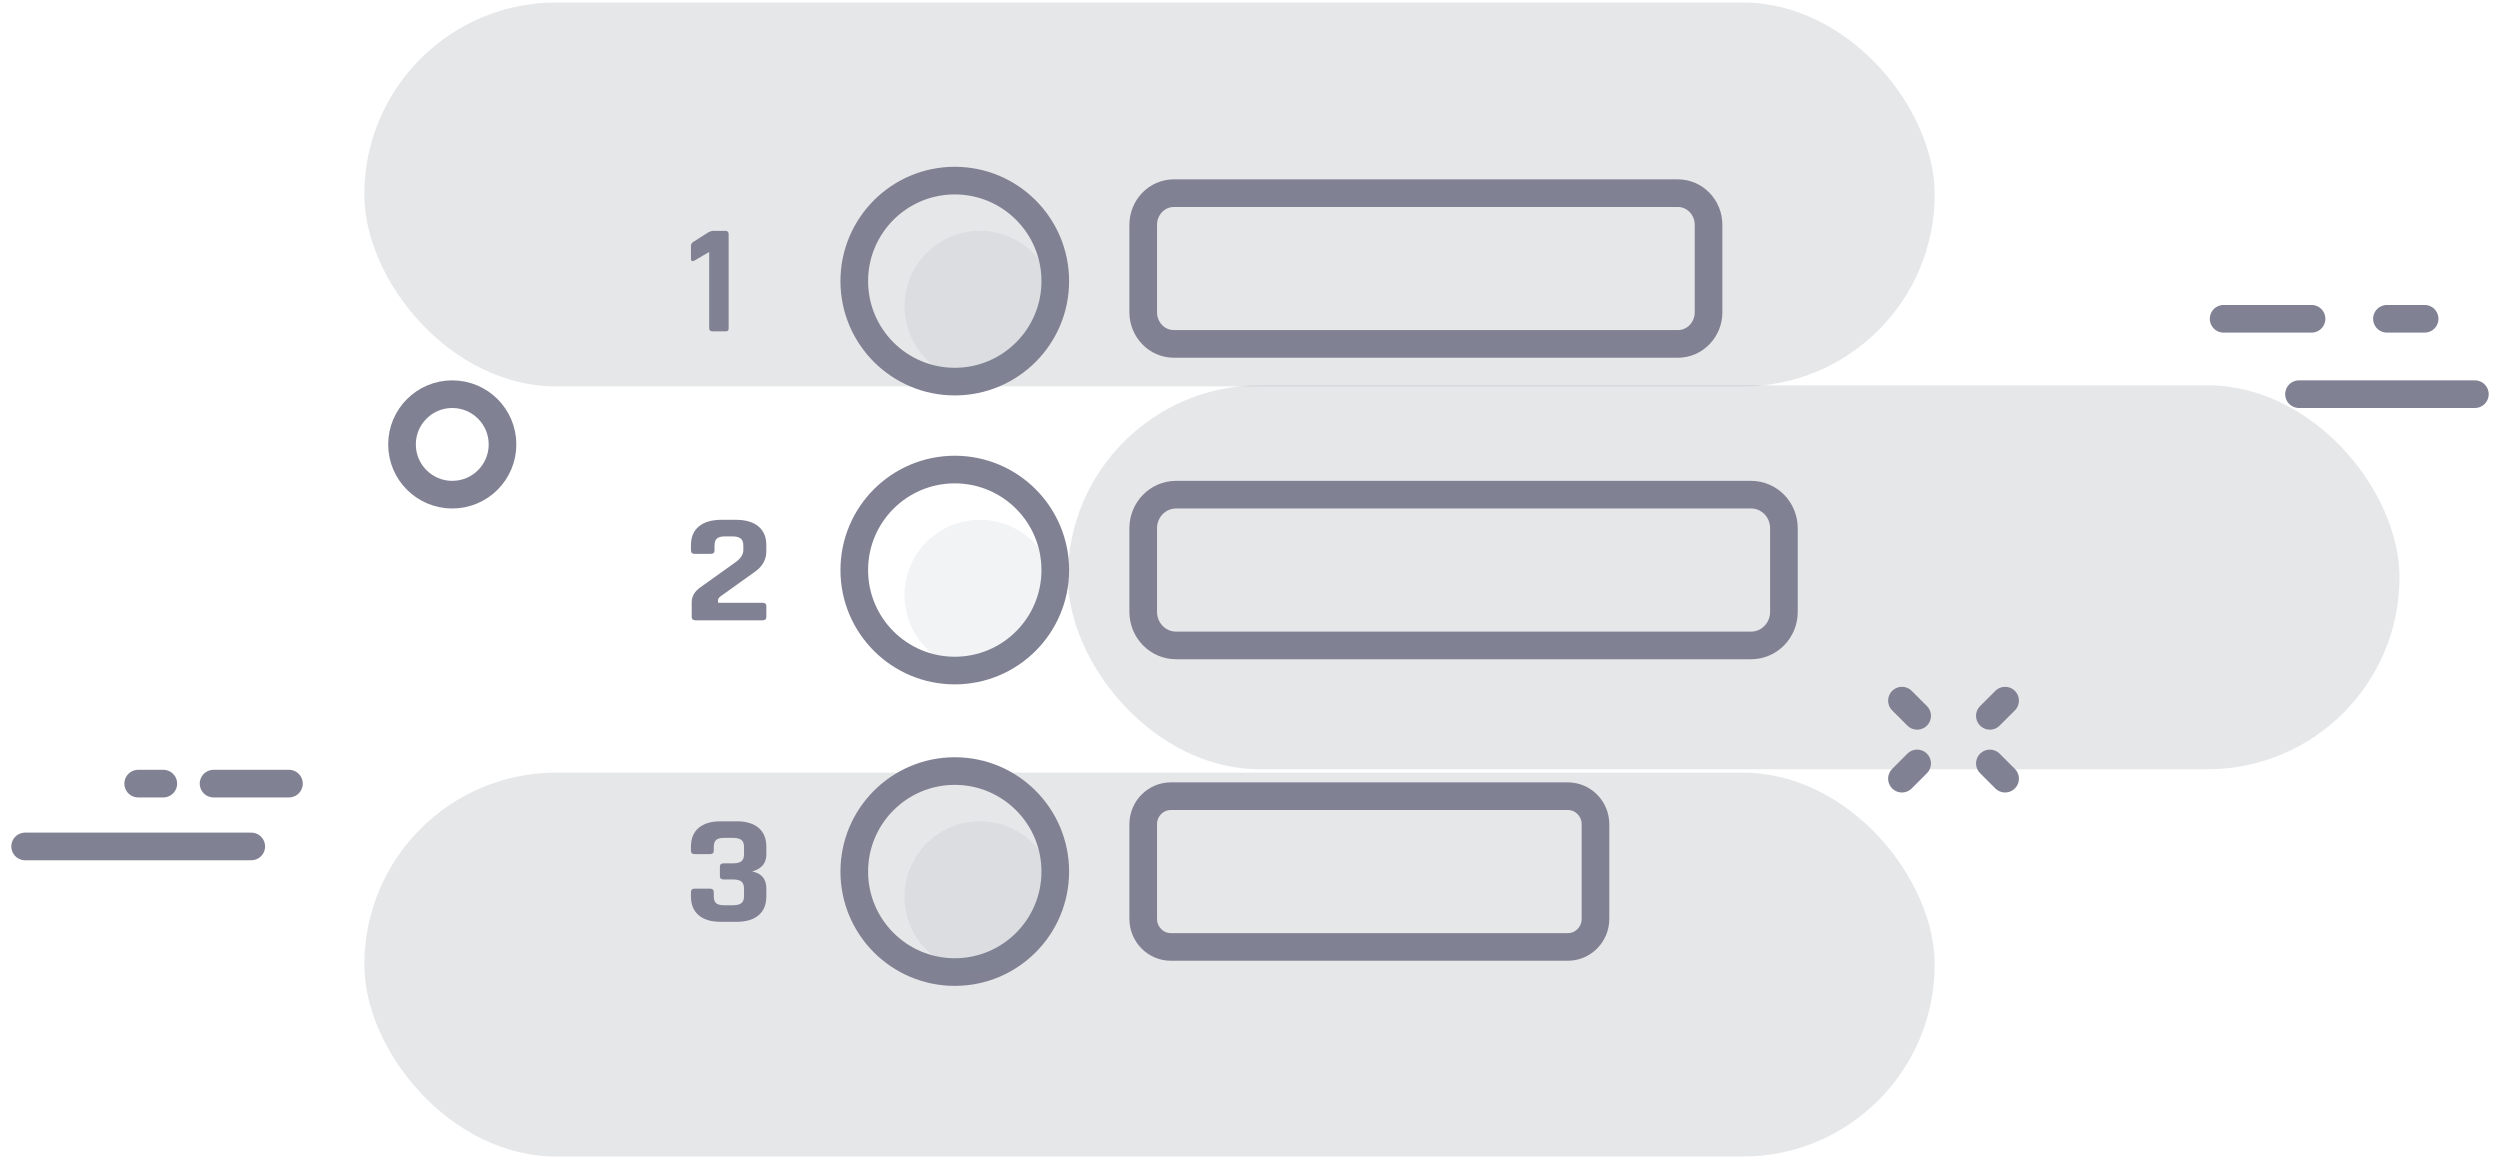
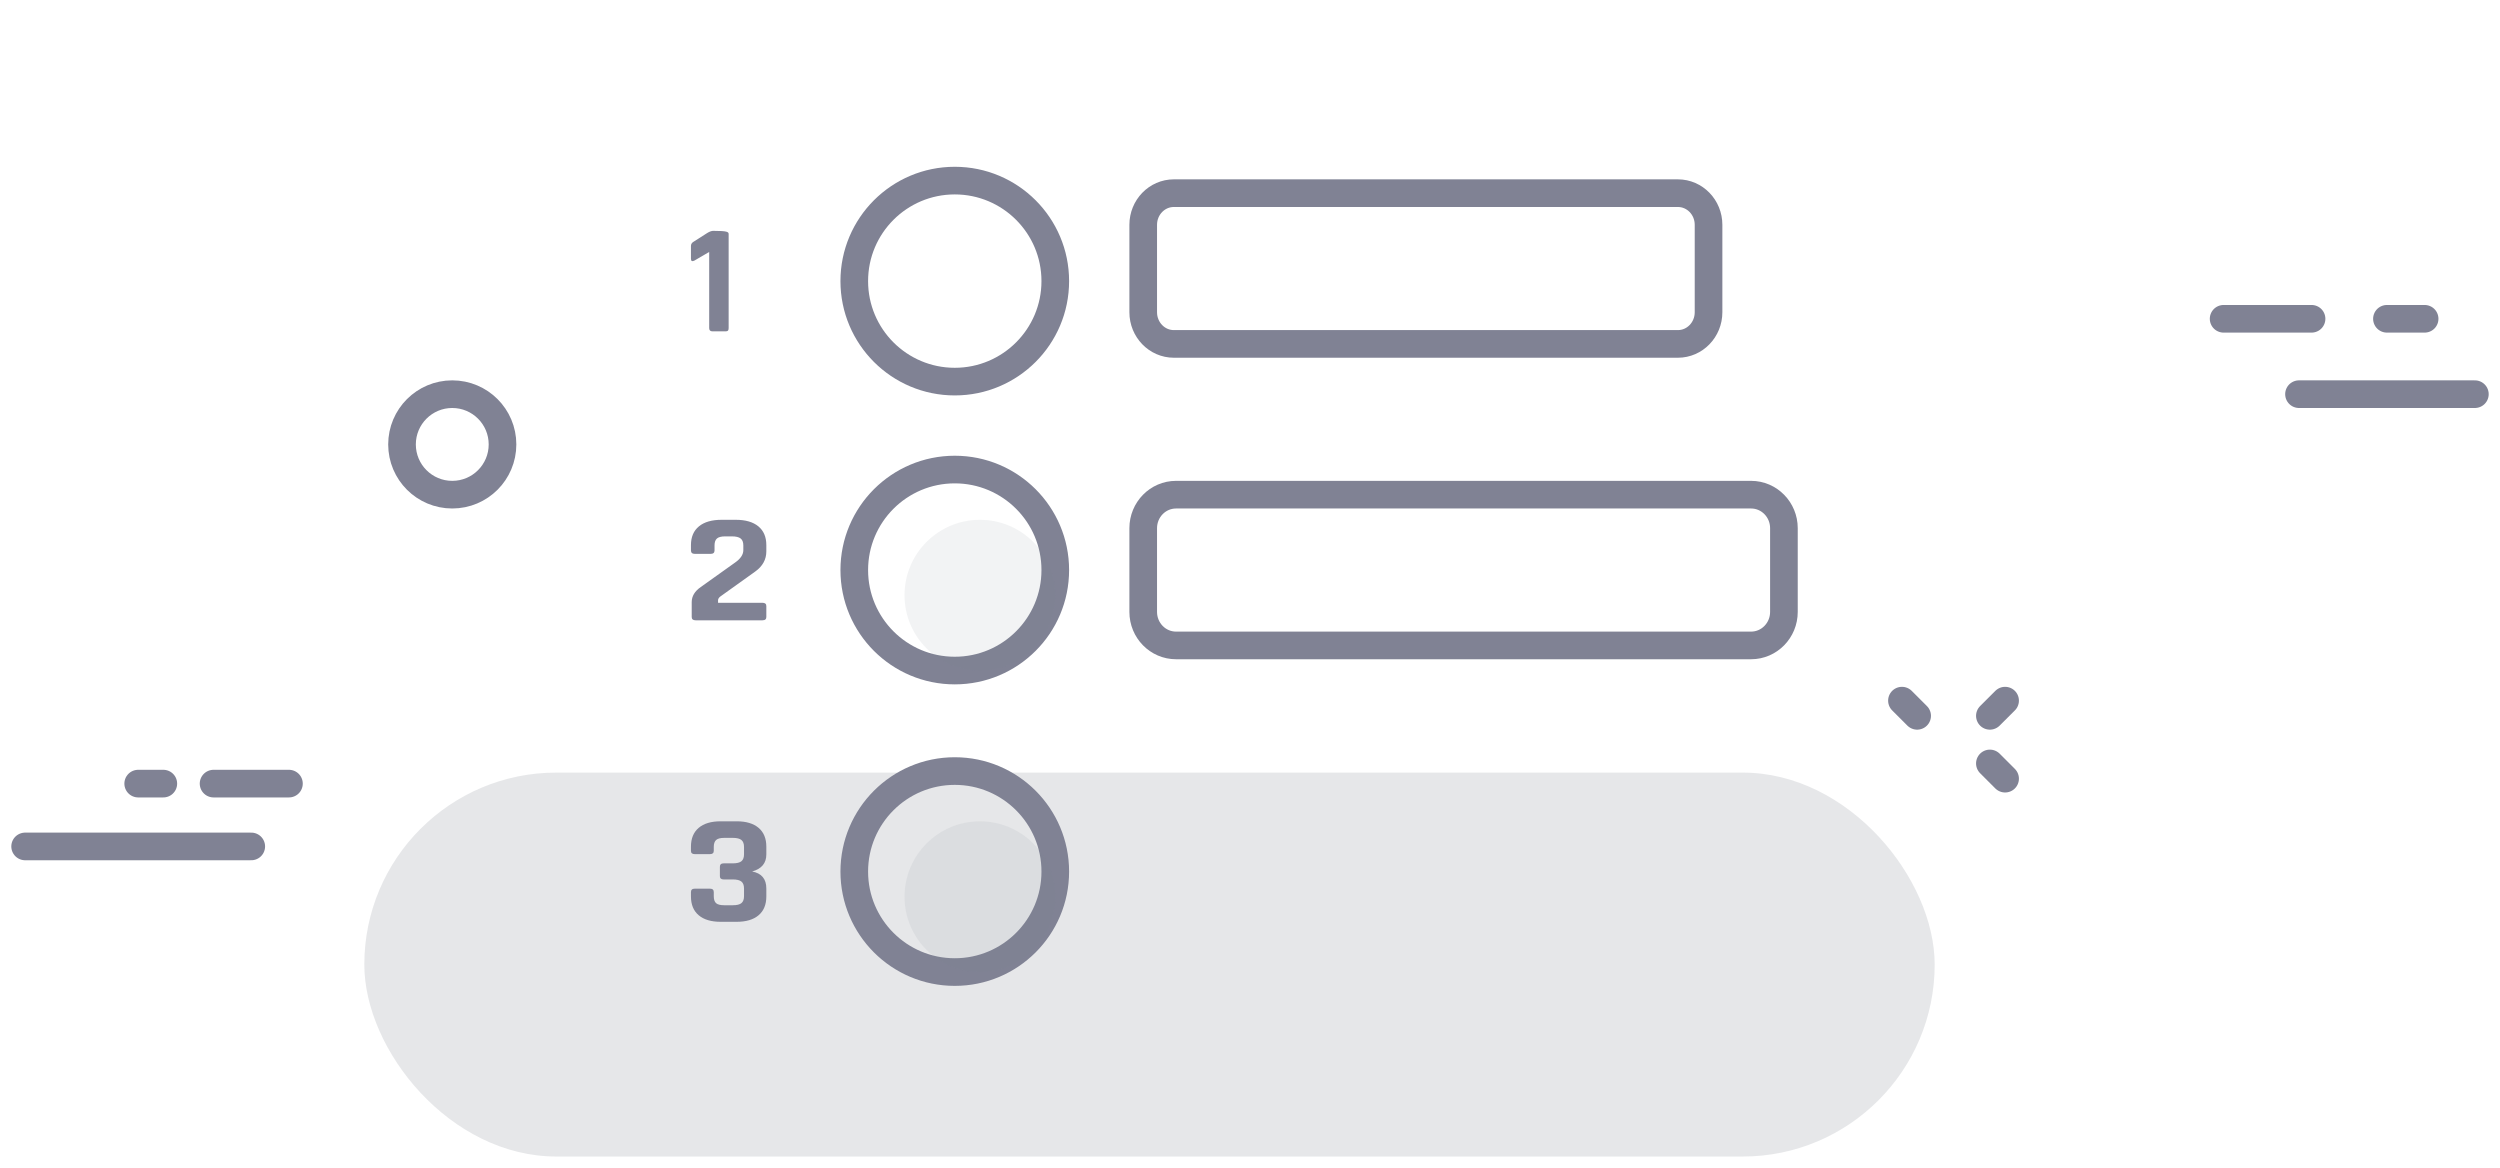
<svg xmlns="http://www.w3.org/2000/svg" width="199px" height="93px" viewBox="0 0 199 93" version="1.1">
  <title>Group 4</title>
  <desc>Created with Sketch.</desc>
  <g id="Page-1" stroke="none" stroke-width="1" fill="none" fill-rule="evenodd">
    <g id="Turnieje-–-podstrona-drabinka" transform="translate(-858, -182)">
      <g id="Group-4" transform="translate(860, 182)">
-         <rect id="Rectangle" fill-opacity="0.13" fill="#444759" x="27" y="0.199" width="125" height="30.56" rx="15.28" />
        <rect id="Rectangle-Copy-3" fill-opacity="0.13" fill="#444759" x="27" y="61.499" width="125" height="30.56" rx="15.28" />
-         <rect id="Rectangle-Copy-5" fill-opacity="0.13" fill="#444759" x="83" y="30.672" width="106" height="30.56" rx="15.28" />
        <g id="Group-47" transform="translate(0, 13.539)">
          <path d="M38,21.837 C38,24.047 36.209,25.837 33.999,25.837 C31.791,25.837 30,24.047 30,21.837 C30,19.628 31.791,17.837 33.999,17.837 C36.209,17.837 38,19.628 38,21.837 Z" id="Stroke-3" stroke="#808294" stroke-width="2.2" />
          <line x1="149.395" y1="42.232" x2="150.605" y2="43.442" id="Stroke-5" stroke="#808294" stroke-width="2.2" stroke-linecap="round" stroke-linejoin="round" />
          <line x1="157.606" y1="42.232" x2="156.394" y2="43.442" id="Stroke-7" stroke="#808294" stroke-width="2.2" stroke-linecap="round" stroke-linejoin="round" />
          <line x1="157.606" y1="48.443" x2="156.394" y2="47.231" id="Stroke-9" stroke="#808294" stroke-width="2.2" stroke-linecap="round" stroke-linejoin="round" />
-           <line x1="149.395" y1="48.443" x2="150.605" y2="47.231" id="Stroke-11" stroke="#808294" stroke-width="2.2" stroke-linecap="round" stroke-linejoin="round" />
          <path d="M131.559,13.837 L91.441,13.837 C90.092,13.837 89,12.708 89,11.316 L89,4.356 C89,2.964 90.092,1.837 91.441,1.837 L131.559,1.837 C132.908,1.837 134,2.964 134,4.356 L134,11.316 C134,12.708 132.908,13.837 131.559,13.837 Z" id="Stroke-23" stroke="#808294" stroke-width="2.2" />
          <path d="M137.386,37.837 L91.614,37.837 C90.169,37.837 89,36.643 89,35.17 L89,28.503 C89,27.031 90.169,25.837 91.614,25.837 L137.386,25.837 C138.829,25.837 140,27.031 140,28.503 L140,35.17 C140,36.643 138.829,37.837 137.386,37.837 Z" id="Stroke-25" stroke="#808294" stroke-width="2.2" />
-           <path d="M122.796,61.837 L91.202,61.837 C89.986,61.837 89,60.837 89,59.605 L89,52.069 C89,50.836 89.986,49.837 91.202,49.837 L122.796,49.837 C124.014,49.837 125,50.836 125,52.069 L125,59.605 C125,60.837 124.014,61.837 122.796,61.837 Z" id="Stroke-27" stroke="#808294" stroke-width="2.2" />
-           <path d="M53,7.064 L53,6.044 C53,5.903 53.061,5.795 53.183,5.719 L54.293,5.01 C54.48,4.896 54.638,4.837 54.769,4.837 L55.744,4.837 C55.914,4.837 56,4.924 56,5.098 L56,12.576 C56,12.676 55.982,12.743 55.947,12.781 C55.909,12.818 55.845,12.837 55.757,12.837 L54.708,12.837 C54.538,12.837 54.451,12.749 54.451,12.576 L54.451,6.517 L53.258,7.213 C53.086,7.288 53,7.239 53,7.064" id="Fill-29" fill="#808294" />
+           <path d="M53,7.064 L53,6.044 C53,5.903 53.061,5.795 53.183,5.719 L54.293,5.01 C54.48,4.896 54.638,4.837 54.769,4.837 C55.914,4.837 56,4.924 56,5.098 L56,12.576 C56,12.676 55.982,12.743 55.947,12.781 C55.909,12.818 55.845,12.837 55.757,12.837 L54.708,12.837 C54.538,12.837 54.451,12.749 54.451,12.576 L54.451,6.517 L53.258,7.213 C53.086,7.288 53,7.239 53,7.064" id="Fill-29" fill="#808294" />
          <path d="M53.06,35.576 L53.06,34.393 C53.06,33.921 53.302,33.519 53.784,33.186 L56.506,31.245 C56.945,30.94 57.169,30.608 57.169,30.251 L57.169,29.878 C57.169,29.621 57.097,29.436 56.954,29.324 C56.811,29.212 56.577,29.156 56.253,29.156 L55.735,29.156 C55.419,29.156 55.198,29.212 55.07,29.324 C54.942,29.436 54.877,29.621 54.877,29.878 L54.877,30.275 C54.877,30.457 54.775,30.549 54.569,30.549 L53.31,30.549 C53.102,30.549 53,30.457 53,30.275 L53,29.853 C53,29.206 53.211,28.708 53.636,28.359 C54.061,28.01 54.661,27.837 55.44,27.837 L56.564,27.837 C57.341,27.837 57.943,28.01 58.366,28.359 C58.789,28.708 59,29.206 59,29.853 L59,30.35 C59,30.997 58.707,31.532 58.115,31.956 L55.336,33.945 C55.218,34.037 55.157,34.136 55.157,34.244 L55.157,34.443 L58.691,34.443 C58.898,34.443 59,34.529 59,34.704 L59,35.576 C59,35.751 58.898,35.837 58.691,35.837 L53.372,35.837 C53.165,35.837 53.06,35.751 53.06,35.576" id="Fill-31" fill="#808294" />
          <path d="M55.606,55.184 L56.336,55.184 C56.652,55.184 56.88,55.126 57.017,55.016 C57.154,54.904 57.224,54.719 57.224,54.462 L57.224,53.876 C57.224,53.621 57.154,53.436 57.017,53.324 C56.88,53.212 56.652,53.156 56.336,53.156 L55.649,53.156 C55.343,53.156 55.128,53.212 55.004,53.324 C54.88,53.436 54.816,53.621 54.816,53.876 L54.816,54.188 C54.816,54.363 54.717,54.449 54.517,54.449 L53.299,54.449 C53.099,54.449 53,54.363 53,54.188 L53,53.852 C53,53.206 53.205,52.706 53.615,52.359 C54.025,52.01 54.608,51.837 55.363,51.837 L56.637,51.837 C57.391,51.837 57.975,52.01 58.385,52.359 C58.795,52.706 59,53.206 59,53.852 L59,54.475 C59,55.171 58.623,55.623 57.87,55.831 C58.623,55.972 59,56.424 59,57.187 L59,57.82 C59,58.468 58.795,58.966 58.385,59.314 C57.975,59.663 57.391,59.837 56.637,59.837 L55.363,59.837 C54.608,59.837 54.025,59.663 53.615,59.314 C53.205,58.966 53,58.468 53,57.82 L53,57.473 C53,57.291 53.099,57.199 53.299,57.199 L54.517,57.199 C54.717,57.199 54.816,57.291 54.816,57.473 L54.816,57.796 C54.816,58.061 54.88,58.248 55.004,58.356 C55.128,58.465 55.343,58.518 55.649,58.518 L56.336,58.518 C56.652,58.518 56.88,58.462 57.017,58.35 C57.154,58.238 57.224,58.054 57.224,57.796 L57.224,57.187 C57.224,56.929 57.154,56.744 57.017,56.633 C56.88,56.521 56.652,56.465 56.336,56.465 L55.606,56.465 C55.406,56.465 55.303,56.378 55.303,56.203 L55.303,55.456 C55.303,55.274 55.406,55.184 55.606,55.184" id="Fill-33" fill="#808294" />
          <path d="M82,8.837 C82,13.255 78.418,16.837 74,16.837 C69.582,16.837 66,13.255 66,8.837 C66,4.419 69.582,0.837 74,0.837 C78.418,0.837 82,4.419 82,8.837 Z" id="Stroke-35" stroke="#808294" stroke-width="2.2" />
-           <path d="M82,10.837 C82,14.15 79.315,16.837 76.001,16.837 C72.688,16.837 70,14.15 70,10.837 C70,7.523 72.688,4.837 76.001,4.837 C79.315,4.837 82,7.523 82,10.837" id="Fill-37" fill="#808294" opacity="0.1" />
          <path d="M82,31.837 C82,36.256 78.418,39.837 74,39.837 C69.582,39.837 66,36.256 66,31.837 C66,27.419 69.582,23.837 74,23.837 C78.418,23.837 82,27.419 82,31.837 Z" id="Stroke-39" stroke="#808294" stroke-width="2.2" />
          <path d="M82,33.837 C82,37.152 79.315,39.837 76.001,39.837 C72.688,39.837 70,37.152 70,33.837 C70,30.523 72.688,27.837 76.001,27.837 C79.315,27.837 82,30.523 82,33.837" id="Fill-41" fill="#808294" opacity="0.1" />
          <path d="M82,55.837 C82,60.256 78.418,63.837 74,63.837 C69.582,63.837 66,60.256 66,55.837 C66,51.419 69.582,47.837 74,47.837 C78.418,47.837 82,51.419 82,55.837 Z" id="Stroke-43" stroke="#808294" stroke-width="2.2" />
          <path d="M82,57.837 C82,61.152 79.315,63.837 76.001,63.837 C72.688,63.837 70,61.152 70,57.837 C70,54.523 72.688,51.837 76.001,51.837 C79.315,51.837 82,54.523 82,57.837" id="Fill-45" fill="#808294" opacity="0.1" />
          <line x1="188" y1="11.837" x2="191" y2="11.837" id="Stroke-13" stroke="#808294" stroke-width="2.2" stroke-linecap="round" stroke-linejoin="round" />
          <line x1="181" y1="17.837" x2="195" y2="17.837" id="Stroke-15" stroke="#808294" stroke-width="2.2" stroke-linecap="round" stroke-linejoin="round" />
          <line x1="175" y1="11.837" x2="182" y2="11.837" id="Stroke-17" stroke="#808294" stroke-width="2.2" stroke-linecap="round" stroke-linejoin="round" />
          <line x1="0" y1="53.837" x2="18" y2="53.837" id="Stroke-1" stroke="#808294" stroke-width="2.2" stroke-linecap="round" />
          <line x1="15" y1="48.837" x2="21" y2="48.837" id="Stroke-19" stroke="#808294" stroke-width="2.2" stroke-linecap="round" stroke-linejoin="round" />
          <line x1="9" y1="48.837" x2="11" y2="48.837" id="Stroke-21" stroke="#808294" stroke-width="2.2" stroke-linecap="round" stroke-linejoin="round" />
        </g>
      </g>
    </g>
  </g>
</svg>